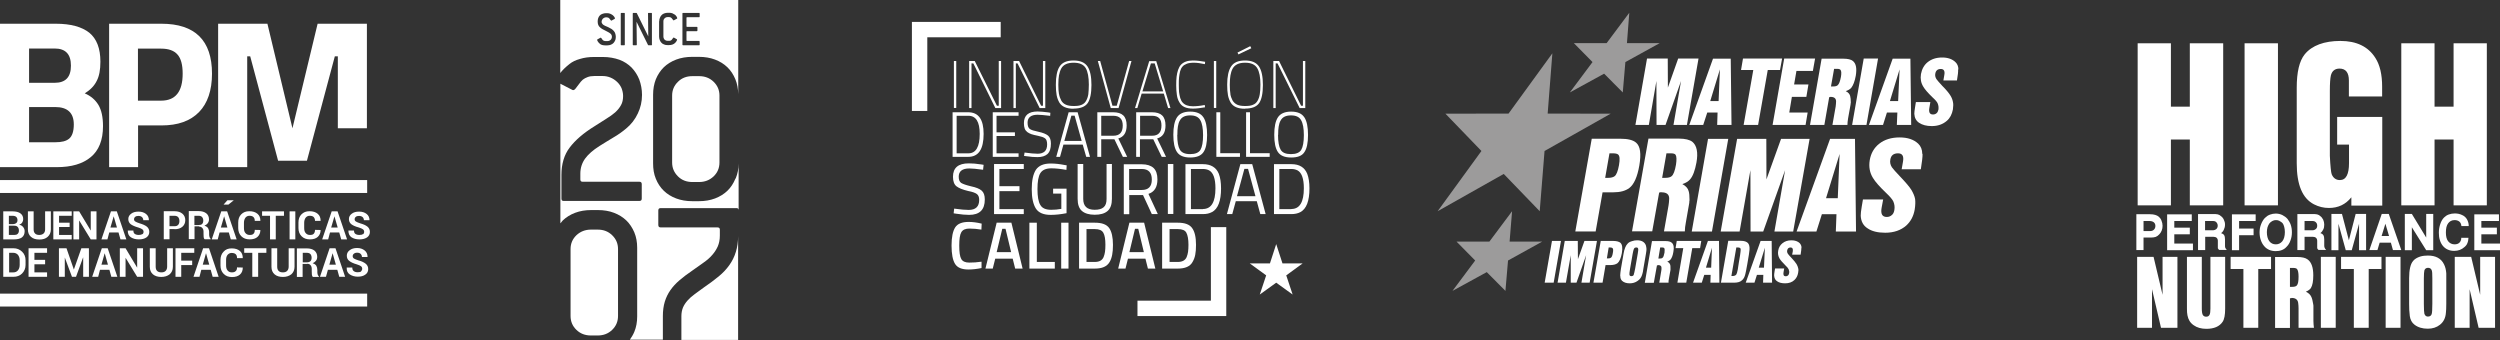
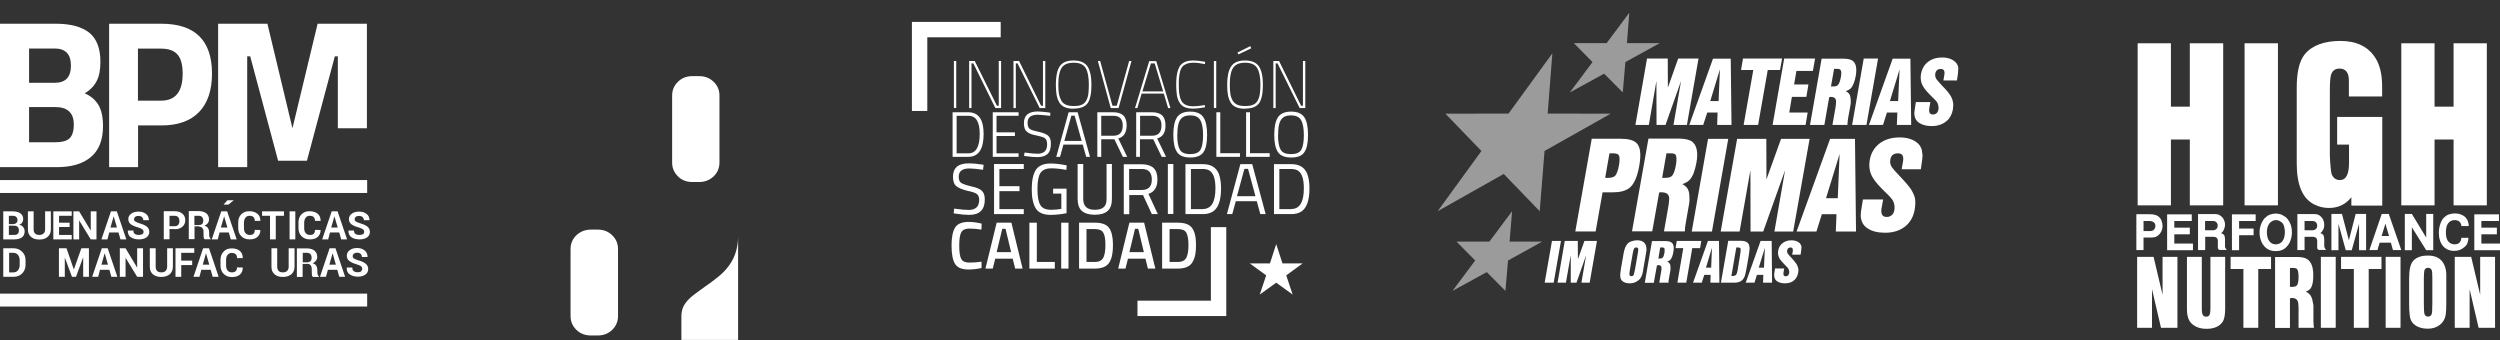
<svg xmlns="http://www.w3.org/2000/svg" id="Capa_1" viewBox="0 0 191.74 26.08">
  <rect x="0" y="0" width="191.74" height="26.08" fill="#333333" stroke="none" />
  <path d="M123.45,11.76h.27c.17,0,.3.03.37.08.14.1.16.37.08.83-.08.44-.19.73-.33.84-.1.08-.27.13-.49.13h-.24l.33-1.88ZM123.73,14.75c.53,0,.94-.11,1.23-.33.36-.27.62-.86.77-1.73.15-.89.08-1.47-.25-1.75-.23-.2-.63-.3-1.2-.3h-2.2l-1.26,7.11h1.56l.53-3h.81Z" style="fill:#fff; fill-rule:evenodd;" />
  <path d="M127.8,11.76h.36c.17,0,.29.03.35.11.08.12.09.38.03.77-.08.46-.19.75-.33.87-.09.08-.25.13-.48.13h-.25l.33-1.88ZM127.43,14.75c.4,0,.59.16.59.48,0,.2-.03.37-.05.53l-.35,1.99h1.6c0-.2.03-.44.08-.7l.26-1.49c0-.05,0-.12.02-.21,0-.31-.02-.55-.07-.7-.06-.22-.22-.39-.48-.53.27-.09.47-.22.59-.36.22-.25.38-.69.49-1.29.14-.77.03-1.31-.31-1.59-.2-.16-.55-.25-1.05-.25h-2.32l-1.26,7.11h1.55l.53-2.97c.07-.02.12-.03.17-.03Z" style="fill:#fff; fill-rule:evenodd;" />
  <polygon points="131 10.65 129.75 17.76 131.3 17.76 132.55 10.65 131 10.65" style="fill:#fff; fill-rule:evenodd;" />
  <polygon points="136.6 10.65 135.48 13.76 135.47 10.65 133.23 10.65 131.97 17.76 133.42 17.76 134.25 13.05 134.26 17.76 135.23 17.76 136.91 13.05 136.09 17.76 137.53 17.76 138.79 10.65 136.6 10.65" style="fill:#fff; fill-rule:evenodd;" />
  <path d="M140.05,15.2l1.04-3.39-.14,3.39h-.89ZM140.79,17.76h1.56l-.08-7.11h-1.91l-2.57,7.11h1.52l.42-1.33h1.12l-.05,1.33Z" style="fill:#fff; fill-rule:evenodd;" />
  <path d="M147.43,11.8c0-.32-.11-.59-.31-.78-.34-.32-.81-.48-1.43-.48s-1.16.16-1.57.49c-.39.31-.63.73-.72,1.26-.08.51,0,.96.25,1.36.18.3.51.67,1,1.14.31.29.49.51.56.66.09.21.12.43.08.66-.03.17-.09.3-.19.38-.11.1-.24.15-.39.15-.35,0-.48-.23-.4-.69l.12-.65h-1.55l-.09.53c-.06.32-.08.57-.08.72.02.43.2.76.52.96.33.23.79.34,1.36.34.66,0,1.2-.19,1.61-.55.34-.31.56-.71.65-1.23.05-.32.06-.59.03-.81-.04-.22-.14-.44-.27-.67-.15-.25-.45-.6-.88-1.05-.33-.34-.53-.58-.63-.71-.12-.19-.16-.38-.12-.59.05-.32.25-.48.59-.48s.46.22.38.65l-.1.57h1.47c.09-.57.14-.96.13-1.18Z" style="fill:#fff; fill-rule:evenodd;" />
  <polygon points="119.03 18.48 118.47 21.68 119.16 21.68 119.72 18.48 119.03 18.48" style="fill:#fff; fill-rule:evenodd;" />
  <polygon points="121.52 18.48 121.02 19.88 121.01 18.48 120.01 18.48 119.46 21.68 120.1 21.68 120.47 19.57 120.47 21.68 120.91 21.68 121.65 19.57 121.29 21.68 121.92 21.68 122.48 18.48 121.52 18.48" style="fill:#fff; fill-rule:evenodd;" />
-   <path d="M123.38,18.98h.12c.08,0,.13.02.16.04.07.04.08.17.04.37-.03.2-.08.32-.14.37-.05.04-.12.06-.22.06h-.1l.14-.85ZM123.51,20.33c.23,0,.42-.05.54-.14.16-.13.27-.39.34-.78.07-.4.03-.66-.11-.79-.1-.08-.28-.14-.53-.14h-.98l-.56,3.2h.7l.23-1.35h.36Z" style="fill:#fff; fill-rule:evenodd;" />
  <path d="M125.31,21.07c-.04.08-.11.11-.2.11-.08,0-.13-.04-.14-.13,0-.04,0-.19.05-.44l.2-1.15c.03-.19.07-.31.09-.36.03-.08.09-.12.19-.12.08,0,.13.03.14.1.02.05,0,.18-.03.37l-.2,1.15c-.05.26-.09.42-.11.46ZM124.27,21.15c0,.17.04.3.14.39.14.13.34.19.59.19.22,0,.42-.06.59-.18.19-.12.31-.3.37-.53.03-.09.06-.23.08-.41l.2-1.16.03-.21c.02-.15,0-.29-.03-.4-.09-.27-.32-.41-.68-.41-.14,0-.25.02-.37.06-.15.04-.28.1-.36.2-.14.14-.25.4-.31.77l-.2,1.15c-.03.19-.05.37-.06.54Z" style="fill:#fff; fill-rule:evenodd;" />
  <path d="M127.33,18.98h.16c.08,0,.13.02.15.05.04.06.04.17.02.35-.04.2-.08.34-.15.39-.04.04-.11.06-.21.06h-.11l.14-.85ZM127.17,20.33c.18,0,.27.08.26.22,0,.08,0,.16-.02.24l-.15.89h.71c0-.09,0-.2.03-.31l.12-.67s0-.05,0-.09c0-.14,0-.25-.03-.32-.03-.09-.1-.17-.22-.23.13-.04.21-.1.26-.16.09-.12.17-.31.21-.58.07-.36.02-.59-.13-.71-.09-.08-.25-.12-.47-.12h-1.04l-.55,3.2h.69l.24-1.33s.05-.02.07-.02Z" style="fill:#fff; fill-rule:evenodd;" />
  <polygon points="130.39 19.03 130.48 18.48 128.6 18.48 128.51 19.03 129.1 19.03 128.65 21.68 129.33 21.68 129.79 19.03 130.39 19.03" style="fill:#fff; fill-rule:evenodd;" />
  <path d="M130.84,20.53l.46-1.53-.06,1.53h-.4ZM131.18,21.68h.69l-.03-3.2h-.85l-1.14,3.2h.67l.19-.6h.49l-.02.6Z" style="fill:#fff; fill-rule:evenodd;" />
  <path d="M133.16,18.98h.13c.11,0,.17.03.2.08.02.03.02.13,0,.26,0,.08-.05.36-.13.83l-.08.52c-.03.19-.08.31-.1.36-.05.09-.15.14-.31.14h-.08l.38-2.2ZM132,21.68h1.01c.26,0,.47-.06.6-.19.11-.09.2-.25.25-.47.03-.11.08-.36.15-.76.11-.6.16-.97.17-1.1.02-.25-.03-.42-.12-.52-.11-.11-.29-.17-.53-.17h-.98l-.56,3.2Z" style="fill:#fff; fill-rule:evenodd;" />
  <path d="M134.89,20.53l.47-1.53-.07,1.53h-.4ZM135.22,21.68h.69l-.03-3.2h-.85l-1.14,3.2h.67l.19-.6h.49l-.02.6Z" style="fill:#fff; fill-rule:evenodd;" />
  <path d="M138.17,19.01c0-.15-.05-.26-.14-.36-.14-.14-.36-.22-.63-.22-.29,0-.52.08-.7.23-.17.14-.28.32-.32.57-.04.22,0,.42.11.61.08.13.23.3.44.51.14.13.22.23.25.3.04.09.06.2.04.3-.02.08-.04.14-.08.17-.05.05-.11.07-.18.07-.15,0-.21-.1-.17-.31l.05-.29h-.7l-.04.24c-.03.14-.03.25-.03.32.02.2.09.34.24.43.14.1.35.15.6.15.29,0,.53-.08.71-.25.15-.14.25-.32.29-.56.03-.14.03-.26,0-.36-.02-.09-.06-.2-.12-.3-.07-.12-.2-.27-.39-.48-.14-.15-.24-.25-.28-.32-.05-.08-.07-.17-.05-.26.03-.14.11-.22.26-.22.14,0,.2.1.17.3l-.05.25h.65c.04-.25.06-.43.06-.53Z" style="fill:#fff; fill-rule:evenodd;" />
  <polygon points="119.06 4.09 118.7 8.71 123.53 8.72 118.46 11.58 118.09 16.2 115.33 13.34 110.26 16.2 113.62 11.58 110.86 8.72 115.7 8.71 119.06 4.09" style="fill:#9c9b9b; fill-rule:evenodd;" />
  <polygon points="124.96 .98 124.78 3.31 127.29 3.31 124.66 4.76 124.46 7.09 123.03 5.65 120.4 7.09 122.14 4.76 120.71 3.31 123.22 3.31 124.96 .98" style="fill:#9c9b9b; fill-rule:evenodd;" />
  <polygon points="115.97 16.2 115.78 18.53 118.28 18.53 115.66 19.98 115.46 22.31 114.03 20.87 111.4 22.31 113.14 19.98 111.71 18.53 114.23 18.53 115.97 16.2" style="fill:#9c9b9b; fill-rule:evenodd;" />
  <polygon points="128.71 4.49 127.92 6.72 127.91 4.49 126.32 4.49 125.43 9.58 126.46 9.58 127.04 6.21 127.05 9.58 127.74 9.58 128.93 6.21 128.35 9.58 129.38 9.58 130.27 4.49 128.71 4.49" style="fill:#fff; fill-rule:evenodd;" />
  <path d="M131.17,7.75l.74-2.43-.1,2.43h-.64ZM131.69,9.58h1.11l-.06-5.08h-1.36l-1.82,5.08h1.07l.31-.95h.79l-.03.95Z" style="fill:#fff; fill-rule:evenodd;" />
  <polygon points="136.52 5.37 136.68 4.49 133.68 4.49 133.53 5.37 134.47 5.37 133.73 9.58 134.84 9.58 135.58 5.37 136.52 5.37" style="fill:#fff; fill-rule:evenodd;" />
  <polygon points="137.78 5.44 139.04 5.44 139.21 4.49 136.84 4.49 135.95 9.58 138.48 9.58 138.64 8.63 137.23 8.63 137.43 7.43 138.54 7.43 138.7 6.48 137.6 6.48 137.78 5.44" style="fill:#fff; fill-rule:evenodd;" />
  <path d="M140.66,5.28h.25c.13,0,.21.03.25.08.07.08.08.27.03.55-.06.32-.14.53-.24.62-.07.07-.18.1-.34.1h-.18l.24-1.36ZM140.4,7.43c.28,0,.42.12.42.35,0,.14-.02.26-.03.38l-.25,1.42h1.15c0-.14.02-.31.05-.5l.19-1.06s0-.08.02-.15c0-.23-.02-.39-.05-.51-.04-.15-.15-.28-.34-.37.2-.07.33-.15.42-.25.15-.19.27-.49.35-.93.09-.55.03-.93-.22-1.13-.14-.12-.39-.18-.75-.18h-1.65l-.89,5.08h1.1l.37-2.12c.05-.02.08-.03.12-.03Z" style="fill:#fff; fill-rule:evenodd;" />
  <polygon points="142.94 4.49 142.05 9.58 143.15 9.58 144.04 4.49 142.94 4.49" style="fill:#fff; fill-rule:evenodd;" />
  <path d="M144.95,7.75l.74-2.43-.11,2.43h-.63ZM145.47,9.58h1.11l-.06-5.08h-1.36l-1.82,5.08h1.08l.3-.95h.8l-.04.95Z" style="fill:#fff; fill-rule:evenodd;" />
  <path d="M150.2,5.32c0-.23-.08-.42-.23-.56-.24-.23-.58-.35-1.01-.35-.46,0-.82.12-1.12.36-.27.22-.44.53-.51.91-.06.36,0,.68.18.97.12.21.36.48.7.81.22.2.36.36.4.47.07.16.08.32.06.48-.03.12-.07.21-.14.27-.08.07-.17.1-.28.1-.24,0-.33-.16-.28-.48l.08-.47h-1.11l-.06.38c-.04.24-.06.41-.06.52.02.31.14.54.37.69.24.16.56.25.97.25.47,0,.85-.14,1.15-.4.25-.21.4-.51.47-.88.03-.23.04-.42,0-.58-.03-.16-.09-.32-.19-.48-.11-.18-.31-.43-.63-.75-.23-.25-.38-.42-.45-.52-.08-.14-.11-.27-.08-.42.04-.23.18-.35.42-.35s.33.16.27.47l-.07.41h1.04c.07-.4.1-.68.09-.84Z" style="fill:#fff; fill-rule:evenodd;" />
  <polygon points="163.95 3.32 163.95 15.75 166.5 15.75 166.5 10.7 167.95 10.7 167.95 15.75 170.51 15.75 170.51 3.32 167.95 3.32 167.95 8.18 166.5 8.18 166.5 3.32 163.95 3.32" style="fill:#fff; fill-rule:evenodd;" />
  <rect x="172.15" y="3.32" width="2.56" height="12.43" style="fill:#fff;" />
  <path d="M179.25,11.09h.91v1.42c0,.86-.23,1.3-.7,1.3-.29,0-.51-.15-.63-.45-.05-.14-.1-.6-.14-1.41v-4.98c0-.58.03-.98.08-1.19.09-.34.31-.52.66-.52.48,0,.72.31.72.91v1.23h2.55v-.76c0-.92-.17-1.66-.52-2.2-.55-.87-1.45-1.3-2.68-1.3s-2.18.34-2.74,1.03c-.41.51-.61,1.36-.61,2.56v5.79c0,1.64.43,2.69,1.32,3.15.37.19.75.28,1.15.28.71,0,1.28-.27,1.72-.82v.64h2.37v-6.8h-3.46v2.14Z" style="fill:#fff; fill-rule:evenodd;" />
  <polygon points="184.17 3.32 184.17 15.75 186.72 15.75 186.72 10.7 188.18 10.7 188.18 15.75 190.73 15.75 190.73 3.32 188.18 3.32 188.18 8.18 186.72 8.18 186.72 3.32 184.17 3.32" style="fill:#fff; fill-rule:evenodd;" />
  <path d="M163.85,16.44v2.74h.55v-.96h.57c.14,0,.26-.02.36-.05.1-.04.19-.1.27-.19.17-.17.26-.4.26-.66,0-.13-.03-.27-.08-.39-.04-.12-.11-.22-.2-.3-.08-.07-.18-.12-.29-.15-.1-.03-.23-.05-.4-.05h-1.04ZM164.4,16.95h.45c.14,0,.25.03.34.1.08.07.12.16.12.28s-.04.21-.11.28c-.07.07-.16.11-.27.11h-.53v-.76Z" style="fill:#fff; fill-rule:evenodd;" />
  <polygon points="166.21 16.44 166.21 19.19 168.19 19.19 168.19 18.68 166.76 18.68 166.76 17.97 167.95 17.97 167.95 17.46 166.76 17.46 166.76 16.95 168.1 16.95 168.1 16.44 166.21 16.44" style="fill:#fff; fill-rule:evenodd;" />
  <path d="M168.58,16.44v2.74h.55v-1.02h.62c.11,0,.2.03.26.08.06.06.09.14.09.23v.48s0,.06,0,.07c0,.02,0,.04.02.05,0,0,.01.02.03.05.02.02.04.04.06.05.02,0,.05,0,.09,0h.49c-.06-.06-.1-.12-.12-.17-.02-.04-.02-.1-.02-.17v-.46c0-.15-.02-.26-.07-.34-.05-.07-.13-.12-.23-.15.11-.08.18-.18.22-.29.05-.1.08-.22.08-.37,0-.13-.03-.25-.09-.37-.05-.12-.14-.22-.23-.28-.04-.03-.07-.05-.11-.08-.04-.02-.08-.03-.13-.05-.04,0-.1-.02-.16-.02h-1.34ZM169.12,16.95h.61c.11,0,.2.03.26.1.06.07.1.15.1.26s-.04.19-.1.25c-.07.06-.16.1-.26.1h-.61v-.7Z" style="fill:#fff; fill-rule:evenodd;" />
  <polygon points="171.18 16.44 171.18 19.19 171.73 19.19 171.73 18.04 172.84 18.04 172.84 17.53 171.73 17.53 171.73 16.95 173 16.95 173 16.44 171.18 16.44" style="fill:#fff; fill-rule:evenodd;" />
  <path d="M174.1,16.46c-.14.05-.26.13-.36.23-.07.06-.13.13-.18.22-.05.08-.1.17-.14.28-.04.1-.07.2-.09.3-.02.11-.03.22-.03.32,0,.22.03.42.09.59.06.18.14.33.25.46.11.14.24.23.39.3.16.07.32.1.51.1.16,0,.31-.02.44-.07.14-.05.26-.12.36-.23.14-.13.25-.29.32-.49.08-.2.12-.42.12-.65,0-.21-.03-.4-.09-.58-.06-.17-.15-.32-.25-.45-.11-.13-.25-.22-.4-.3-.15-.07-.32-.11-.5-.11-.15,0-.3.03-.44.08M174.83,16.95c.09.04.17.1.23.16.06.08.1.17.13.29.03.11.05.25.05.4,0,.31-.07.55-.2.71-.13.15-.29.23-.49.23-.22,0-.38-.08-.51-.25-.12-.17-.18-.4-.18-.69,0-.13.02-.25.05-.37.04-.11.08-.21.14-.29.06-.08.14-.14.23-.19.09-.05.18-.07.28-.07.1,0,.19.02.29.07" style="fill:#fff; fill-rule:evenodd;" />
  <path d="M176.2,16.44v2.74h.55v-1.02h.63c.1,0,.19.03.25.08.06.06.09.14.09.23v.35c0,.06,0,.1,0,.13,0,.03,0,.06,0,.07,0,.02,0,.04.02.05,0,0,.02.02.03.05.02.02.04.04.05.05.02,0,.05,0,.09,0h.5c-.06-.06-.11-.12-.12-.17-.02-.04-.03-.1-.03-.17v-.46c0-.15-.02-.26-.07-.34-.05-.07-.12-.12-.23-.15.11-.08.18-.18.23-.29.05-.1.07-.22.07-.37,0-.13-.03-.25-.08-.37-.06-.12-.14-.22-.23-.28-.04-.03-.07-.05-.11-.08-.04-.02-.08-.03-.13-.05-.05,0-.11-.02-.17-.02h-1.34ZM176.75,16.95h.61c.11,0,.19.03.26.1.07.07.1.15.1.26s-.03.19-.1.25c-.07.06-.15.1-.26.1h-.61v-.7Z" style="fill:#fff; fill-rule:evenodd;" />
  <polygon points="178.81 16.41 178.81 19.19 179.35 19.19 179.35 17.16 179.91 19.19 180.37 19.19 180.93 17.16 180.93 19.19 181.47 19.19 181.47 16.41 180.67 16.41 180.15 18.43 179.62 16.41 178.81 16.41" style="fill:#fff; fill-rule:evenodd;" />
  <path d="M182.67,16.41l-.95,2.77h.62l.17-.57h.86l.16.57h.64l-.96-2.77h-.55ZM182.66,18.1l.29-.94.28.94h-.57Z" style="fill:#fff; fill-rule:evenodd;" />
  <polygon points="184.44 16.41 184.44 19.19 184.98 19.19 184.98 17.43 186.08 19.19 186.62 19.19 186.62 16.41 186.08 16.41 186.08 18.22 184.98 16.41 184.44 16.41" style="fill:#fff; fill-rule:evenodd;" />
  <path d="M188.77,18.25c0,.15-.05.27-.14.36-.09.09-.22.13-.37.13-.21,0-.37-.08-.5-.24-.12-.16-.17-.38-.17-.67,0-.31.05-.54.17-.7.12-.16.28-.25.5-.25.15,0,.27.04.37.12.09.08.14.2.15.34h.56v-.04c0-.16-.05-.33-.14-.49-.08-.13-.2-.25-.37-.32-.16-.08-.35-.12-.56-.12-.17,0-.32.03-.46.08-.14.05-.26.13-.36.23-.13.13-.22.29-.29.5-.07.2-.11.42-.11.66,0,.22.02.41.08.58.05.17.13.32.23.44.1.12.23.22.37.28.15.07.32.1.5.1.31,0,.57-.1.78-.29.11-.09.19-.19.23-.31.05-.11.07-.25.08-.4h-.56Z" style="fill:#fff; fill-rule:evenodd;" />
  <polygon points="189.77 16.44 189.77 19.19 191.74 19.19 191.74 18.68 190.31 18.68 190.31 17.97 191.5 17.97 191.5 17.46 190.31 17.46 190.31 16.95 191.66 16.95 191.66 16.44 189.77 16.44" style="fill:#fff; fill-rule:evenodd;" />
  <polygon points="165.86 19.7 165.86 22.61 165.17 19.7 163.91 19.7 163.91 25.14 165.05 25.14 165.05 22.18 165.74 25.14 167 25.14 167 19.7 165.86 19.7" style="fill:#fff; fill-rule:evenodd;" />
  <path d="M169.53,19.7v3.97c0,.22-.02.37-.06.46-.05.11-.14.16-.26.16s-.2-.04-.26-.13c-.05-.08-.08-.25-.08-.49v-3.97h-1.14v3.97c0,.21.01.38.04.52.06.32.21.57.47.75.26.19.59.28.98.28.59,0,1-.18,1.24-.53.14-.2.2-.54.2-1.02v-3.97h-1.14Z" style="fill:#fff; fill-rule:evenodd;" />
  <polygon points="174.18 20.63 174.18 19.7 171.08 19.7 171.08 20.63 172.06 20.63 172.06 25.14 173.2 25.14 173.2 20.63 174.18 20.63" style="fill:#fff; fill-rule:evenodd;" />
  <path d="M175.64,20.55h.26c.13,0,.22.03.27.08.08.1.12.29.12.59,0,.35-.04.57-.13.67-.06.07-.17.11-.34.11h-.19v-1.45ZM175.76,22.85c.29,0,.46.12.5.37.02.15.03.29.03.41v1.51h1.18c-.02-.16-.04-.34-.04-.54v-1.13s0-.1-.02-.16c-.04-.24-.08-.42-.14-.54-.07-.16-.21-.3-.42-.4.19-.08.31-.17.38-.27.13-.2.19-.53.19-.99,0-.59-.14-1-.43-1.21-.17-.13-.44-.19-.8-.19h-1.7v5.44h1.14v-2.27s.09-.02.12-.02" style="fill:#fff; fill-rule:evenodd;" />
  <rect x="178" y="19.7" width="1.14" height="5.44" style="fill:#fff;" />
  <polygon points="182.65 20.63 182.65 19.7 179.55 19.7 179.55 20.63 180.53 20.63 180.53 25.14 181.67 25.14 181.67 20.63 182.65 20.63" style="fill:#fff; fill-rule:evenodd;" />
  <rect x="182.97" y="19.7" width="1.14" height="5.44" style="fill:#fff;" />
  <path d="M186.5,24.09c-.05.13-.14.19-.29.19-.13,0-.22-.07-.27-.22-.02-.07-.04-.32-.04-.75v-1.96c0-.32.02-.53.04-.61.04-.13.14-.2.28-.2s.23.06.28.18c.04.08.05.29.05.63v1.96c0,.44-.02.7-.05.77M184.82,24.23c.04.29.16.52.36.67.27.21.61.31,1.02.31.37,0,.68-.1.93-.3.27-.21.43-.51.46-.91.02-.16.03-.4.03-.7v-2.34c-.02-.26-.07-.48-.17-.68-.22-.46-.64-.68-1.24-.68-.21,0-.41.02-.6.08-.24.08-.42.19-.54.34-.2.24-.3.68-.3,1.32v1.96c0,.32.01.63.05.91" style="fill:#fff; fill-rule:evenodd;" />
  <polygon points="190.22 19.7 190.22 22.61 189.53 19.7 188.27 19.7 188.27 25.14 189.41 25.14 189.41 22.18 190.1 25.14 191.36 25.14 191.36 19.7 190.22 19.7" style="fill:#fff; fill-rule:evenodd;" />
  <path d="M5.44,5.04c0,.87-.41,1.31-1.24,1.31h-1.97v-2.63h1.96c.84,0,1.25.44,1.25,1.31M5.66,9.55c0,.52-.12.88-.35,1.08-.24.2-.58.28-1.07.28h-2.01v-2.7h2.01c.94,0,1.42.45,1.42,1.33M0,12.82h4.35c1.12,0,1.99-.25,2.61-.77.62-.51.94-1.3.94-2.38,0-.69-.12-1.23-.35-1.62-.24-.39-.58-.69-1.05-.89.44-.27.74-.59.92-.96.19-.36.28-.84.28-1.47,0-1.01-.28-1.75-.85-2.22-.57-.45-1.42-.69-2.56-.69H0v11Z" style="fill:#fff; fill-rule:evenodd;" />
  <path d="M10.59,3.73h1.77c.57,0,.99.15,1.25.45.27.3.4.79.4,1.47,0,1.38-.55,2.07-1.66,2.07h-1.77v-3.99ZM15.27,8.59c.65-.67.99-1.66.99-2.94,0-2.55-1.3-3.83-3.88-3.83h-4.01v11h2.22v-3.2h1.79c1.27,0,2.22-.34,2.89-1.03" style="fill:#fff; fill-rule:evenodd;" />
  <polygon points="18.96 12.82 18.96 4.32 19.19 4.32 21.33 12.33 23.54 12.33 25.68 4.32 25.91 4.32 25.91 9.84 28.14 9.84 28.14 1.82 24.36 1.82 22.43 9.84 20.51 1.82 16.73 1.82 16.73 12.82 18.96 12.82" style="fill:#fff; fill-rule:evenodd;" />
  <path d="M.68,16.55h.28c.12,0,.22.03.28.08.06.06.1.14.1.25s-.03.18-.1.23c-.06.05-.15.08-.27.08h-.29v-.64ZM1.09,17.31c.12,0,.21.03.27.1.06.07.09.15.09.28,0,.11-.04.2-.1.25-.06.06-.15.08-.26.08h-.41v-.71h.41ZM1.09,18.36c.25,0,.45-.05.59-.15.14-.11.21-.26.21-.47,0-.12-.03-.22-.11-.32s-.17-.16-.31-.18c.1-.04.18-.09.23-.17.05-.08.08-.16.08-.26,0-.2-.07-.34-.22-.45-.14-.1-.35-.15-.6-.15H.25v2.15h.84Z" style="fill:#fff; fill-rule:evenodd;" />
  <path d="M3.46,16.21v1.38c0,.14-.04.25-.12.32-.08.07-.19.11-.32.11-.14,0-.25-.03-.33-.11-.08-.08-.11-.18-.11-.32v-1.38h-.44v1.39c0,.24.08.43.24.57.16.14.37.2.64.2s.47-.06.63-.2c.16-.14.25-.33.25-.57v-1.39h-.44Z" style="fill:#fff; fill-rule:evenodd;" />
  <polygon points="5.34 17.08 4.53 17.08 4.53 16.55 5.5 16.55 5.5 16.21 4.09 16.21 4.09 18.36 5.5 18.36 5.5 18.02 4.53 18.02 4.53 17.41 5.34 17.41 5.34 17.08" style="fill:#fff; fill-rule:evenodd;" />
  <polygon points="7.4 16.21 6.96 16.21 6.96 17.67 6.95 17.67 6.07 16.21 5.63 16.21 5.63 18.36 6.07 18.36 6.07 16.93 6.08 16.92 6.96 18.36 7.4 18.36 7.4 16.21" style="fill:#fff; fill-rule:evenodd;" />
  <path d="M8.72,16.59h0l.25.86h-.5l.25-.86ZM9.23,18.36h.46l-.73-2.15h-.45l-.73,2.15h.46l.14-.53h.71l.15.53Z" style="fill:#fff; fill-rule:evenodd;" />
  <path d="M10.91,17.95c-.06.05-.15.07-.27.07-.13,0-.23-.03-.3-.08-.08-.05-.11-.14-.11-.26h-.43c0,.25.07.41.24.52.17.11.37.16.61.16s.44-.05.58-.15c.14-.1.22-.24.22-.42,0-.17-.06-.3-.19-.41-.13-.1-.31-.18-.55-.25-.16-.05-.27-.1-.33-.14-.07-.04-.1-.1-.1-.17,0-.08.03-.14.09-.19.06-.05.14-.07.25-.07.12,0,.2.03.27.09.06.06.1.14.1.24h.43c0-.2-.07-.36-.22-.48-.15-.12-.34-.18-.58-.18-.23,0-.42.05-.56.16-.15.11-.22.25-.22.41s.06.3.19.4c.13.09.32.18.58.25.14.05.25.09.31.14.06.05.09.11.09.19s-.03.14-.09.19" style="fill:#fff; fill-rule:evenodd;" />
  <path d="M13,16.55h.39c.12,0,.22.04.28.11.06.08.09.17.09.3,0,.11-.03.21-.09.28-.07.08-.16.11-.28.11h-.39v-.81ZM13.39,17.58c.25,0,.45-.06.6-.19.14-.12.22-.29.22-.5s-.07-.37-.22-.5c-.14-.12-.34-.19-.6-.19h-.83v2.15h.44v-.78h.39Z" style="fill:#fff; fill-rule:evenodd;" />
  <path d="M14.92,16.55h.32c.11,0,.2.03.26.1.06.07.09.16.09.27,0,.11-.03.2-.09.26-.06.06-.15.08-.28.08h-.31v-.71ZM15.27,17.38c.11,0,.19.04.25.11.06.07.09.16.09.28v.17c0,.08,0,.16.01.24.01.08.03.14.08.17h.46v-.03s-.07-.07-.09-.14c-.02-.07-.03-.13-.03-.19v-.17c0-.13-.03-.23-.08-.32-.06-.09-.15-.15-.28-.19.11-.05.2-.11.26-.2.06-.08.09-.18.09-.28,0-.2-.07-.36-.21-.47-.14-.11-.34-.17-.58-.17h-.76v2.15h.44v-.98h.35Z" style="fill:#fff; fill-rule:evenodd;" />
  <path d="M17.15,15.69h.37l.41-.33h0s-.49,0-.49,0l-.3.34ZM17.19,16.59h0l.25.86h-.5l.25-.86ZM17.69,18.36h.46l-.73-2.15h-.45l-.73,2.15h.46l.14-.53h.71l.15.53Z" style="fill:#fff; fill-rule:evenodd;" />
  <path d="M19.54,17.63c0,.14-.03.24-.1.3-.06.07-.16.09-.29.09-.14,0-.25-.05-.33-.15-.08-.09-.11-.22-.11-.38v-.41c0-.15.04-.28.11-.38.07-.09.17-.15.31-.15.14,0,.24.03.31.1.07.07.1.16.1.29h.43c0-.24-.07-.41-.22-.54-.15-.13-.36-.2-.63-.2s-.46.08-.62.24c-.16.16-.23.37-.23.63v.42c0,.26.08.47.24.63.16.16.37.24.64.24.25,0,.46-.06.6-.19.14-.13.22-.3.22-.53h0s-.43-.01-.43-.01Z" style="fill:#fff; fill-rule:evenodd;" />
  <polygon points="21.78 16.21 20.1 16.21 20.1 16.55 20.71 16.55 20.71 18.36 21.15 18.36 21.15 16.55 21.78 16.55 21.78 16.21" style="fill:#fff; fill-rule:evenodd;" />
  <rect x="22.21" y="16.21" width=".44" height="2.15" style="fill:#fff;" />
  <path d="M24.16,17.63c0,.14-.04.24-.1.3-.06.07-.16.09-.29.09-.14,0-.25-.05-.33-.15-.08-.09-.11-.22-.11-.38v-.41c0-.15.04-.28.11-.38.07-.09.17-.15.31-.15.14,0,.24.03.31.1.06.07.1.16.1.29h.43c0-.24-.07-.41-.22-.54-.15-.13-.36-.2-.63-.2s-.46.08-.62.24c-.16.16-.23.37-.23.63v.42c0,.26.08.47.24.63.16.16.37.24.64.24.25,0,.46-.06.6-.19.14-.13.22-.3.22-.53h0s-.43-.01-.43-.01Z" style="fill:#fff; fill-rule:evenodd;" />
  <path d="M25.65,16.59h0l.25.86h-.5l.25-.86ZM26.16,18.36h.46l-.73-2.15h-.45l-.73,2.15h.46l.14-.53h.71l.15.53Z" style="fill:#fff; fill-rule:evenodd;" />
  <path d="M27.84,17.95c-.06.05-.15.07-.27.07-.14,0-.24-.03-.31-.08-.08-.05-.11-.14-.11-.26h-.43c0,.25.08.41.24.52.17.11.37.16.61.16s.43-.05.58-.15c.14-.1.22-.24.22-.42,0-.17-.06-.3-.19-.41-.13-.1-.3-.18-.55-.25-.16-.05-.27-.1-.33-.14-.07-.04-.1-.1-.1-.17,0-.08.03-.14.09-.19.06-.05.14-.07.25-.07s.2.03.27.09c.06.06.1.14.1.24h.43c0-.2-.07-.36-.22-.48-.15-.12-.34-.18-.58-.18-.23,0-.42.05-.56.16-.15.11-.22.25-.22.41s.06.3.19.4.32.18.58.25c.14.05.25.09.31.14.06.05.09.11.09.19s-.03.14-.09.19" style="fill:#fff; fill-rule:evenodd;" />
  <path d="M1.03,19.39c.14,0,.26.06.35.16.08.11.13.24.13.41v.36c0,.17-.05.31-.13.41-.09.11-.21.16-.35.16h-.33v-1.5h.33ZM1.03,21.23c.27,0,.48-.08.66-.25.17-.17.27-.39.27-.66v-.36c0-.27-.09-.49-.27-.66-.18-.17-.39-.26-.66-.26H.25v2.19h.77Z" style="fill:#fff; fill-rule:evenodd;" />
-   <polygon points="3.46 19.93 2.64 19.93 2.64 19.39 3.61 19.39 3.61 19.04 2.19 19.04 2.19 21.23 3.61 21.23 3.61 20.89 2.64 20.89 2.64 20.27 3.46 20.27 3.46 19.93" style="fill:#fff; fill-rule:evenodd;" />
  <polygon points="5.1 19.04 4.52 19.04 4.52 21.23 4.97 21.23 4.97 19.75 4.97 19.75 5.52 21.23 5.83 21.23 6.37 19.75 6.38 19.75 6.38 21.23 6.82 21.23 6.82 19.04 6.24 19.04 5.67 20.66 5.66 20.66 5.1 19.04" style="fill:#fff; fill-rule:evenodd;" />
  <path d="M8.03,19.42h0l.25.88h-.5l.25-.88ZM8.54,21.23h.46l-.74-2.19h-.45l-.74,2.19h.46l.14-.54h.72l.15.54Z" style="fill:#fff; fill-rule:evenodd;" />
  <polygon points="10.97 19.04 10.52 19.04 10.52 20.53 10.52 20.53 9.63 19.04 9.19 19.04 9.19 21.23 9.63 21.23 9.63 19.77 9.63 19.77 10.52 21.23 10.97 21.23 10.97 19.04" style="fill:#fff; fill-rule:evenodd;" />
  <path d="M12.82,19.04v1.41c0,.14-.04.25-.12.33-.08.08-.19.11-.32.11s-.25-.03-.33-.11c-.08-.08-.11-.19-.11-.33v-1.41h-.45v1.42c0,.25.08.44.24.58.17.14.38.2.64.2s.47-.07.64-.2c.16-.14.25-.33.25-.58v-1.42h-.44Z" style="fill:#fff; fill-rule:evenodd;" />
  <polygon points="14.74 19.99 13.9 19.99 13.9 19.39 14.9 19.39 14.9 19.04 13.46 19.04 13.46 21.23 13.9 21.23 13.9 20.33 14.74 20.33 14.74 19.99" style="fill:#fff; fill-rule:evenodd;" />
  <path d="M15.8,19.42h0l.25.88h-.5l.25-.88ZM16.31,21.23h.46l-.74-2.19h-.45l-.74,2.19h.46l.14-.54h.72l.15.54Z" style="fill:#fff; fill-rule:evenodd;" />
  <path d="M18.18,20.49c0,.14-.03.24-.1.3-.07.07-.16.1-.3.1-.14,0-.25-.05-.33-.15-.08-.1-.11-.22-.11-.39v-.41c0-.16.03-.29.11-.39.08-.09.18-.15.31-.15.14,0,.25.03.32.1.07.07.1.16.1.3h.44c0-.24-.07-.42-.22-.55-.15-.13-.36-.2-.63-.2s-.47.08-.62.25c-.16.16-.24.38-.24.64v.42c0,.26.08.48.24.64.16.17.38.25.64.25s.46-.06.61-.19c.15-.13.22-.31.22-.54h0s-.43-.01-.43-.01Z" style="fill:#fff; fill-rule:evenodd;" />
-   <polygon points="20.43 19.04 18.73 19.04 18.73 19.39 19.35 19.39 19.35 21.23 19.8 21.23 19.8 19.39 20.43 19.39 20.43 19.04" style="fill:#fff; fill-rule:evenodd;" />
  <path d="M22.14,19.04v1.41c0,.14-.04.25-.12.33-.08.08-.19.11-.32.11-.14,0-.25-.03-.33-.11-.08-.08-.11-.19-.11-.33v-1.41h-.44v1.42c0,.25.08.44.24.58.16.14.38.2.64.2s.47-.07.64-.2c.16-.14.25-.33.25-.58v-1.42h-.44Z" style="fill:#fff; fill-rule:evenodd;" />
  <path d="M23.22,19.39h.32c.11,0,.21.03.27.1.06.07.09.17.09.28s-.03.2-.09.26c-.06.06-.16.09-.28.09h-.31v-.72ZM23.57,20.23c.11,0,.19.04.25.11.06.07.09.17.09.29v.18c0,.08,0,.17.01.25.01.08.03.14.08.18h.46v-.03s-.07-.08-.09-.14c-.02-.07-.03-.13-.03-.19v-.17c0-.13-.03-.24-.08-.33-.06-.09-.15-.15-.28-.19.11-.05.2-.12.26-.2.06-.08.09-.18.09-.29,0-.2-.07-.36-.21-.48-.14-.11-.34-.17-.59-.17h-.76v2.19h.44v-1h.35Z" style="fill:#fff; fill-rule:evenodd;" />
  <path d="M25.51,19.42h0l.25.88h-.5l.25-.88ZM26.01,21.23h.46l-.74-2.19h-.45l-.74,2.19h.46l.15-.54h.72l.15.54Z" style="fill:#fff; fill-rule:evenodd;" />
  <path d="M27.71,20.81c-.06.05-.15.07-.27.07-.14,0-.24-.03-.31-.09-.08-.06-.11-.14-.11-.27h-.43c-.01.25.07.42.24.53.17.11.38.17.61.17s.44-.05.58-.16c.15-.1.22-.25.22-.42s-.06-.31-.2-.42c-.13-.1-.31-.19-.55-.25-.16-.05-.27-.1-.34-.14-.06-.04-.1-.1-.1-.18s.03-.14.09-.19c.06-.05.14-.08.25-.08s.21.03.27.09c.06.06.1.14.1.24h.43v-.02c0-.19-.07-.36-.22-.48-.15-.12-.34-.19-.58-.19s-.43.06-.57.17c-.15.11-.22.25-.22.42s.06.31.2.41c.13.1.33.19.58.26.15.05.25.09.31.14.06.05.09.11.09.19,0,.09-.03.14-.09.19" style="fill:#fff; fill-rule:evenodd;" />
  <rect x="0" y="13.81" width="28.16" height=".99" style="fill:#fff;" />
  <rect x="0" y="22.52" width="28.16" height=".99" style="fill:#fff;" />
  <path d="M53.62,5.84h-.52c-.44,0-.81.14-1.1.43-.3.29-.45.64-.45,1.06v5.13c0,.43.15.77.45,1.07.29.29.66.43,1.1.43h.52c.43,0,.8-.14,1.11-.43.3-.29.45-.64.45-1.07v-5.13c0-.42-.15-.77-.45-1.06-.3-.29-.67-.43-1.11-.43" style="fill:#fff;" />
  <path d="M45.84,17.61h-.52c-.44,0-.81.15-1.11.43-.3.29-.45.64-.45,1.06v5.13c0,.43.15.78.45,1.07.3.29.67.43,1.11.43h.52c.44,0,.81-.14,1.11-.43.3-.29.45-.64.45-1.07v-5.13c0-.42-.15-.77-.45-1.06-.3-.29-.66-.43-1.11-.43" style="fill:#fff;" />
  <path d="M55.94,20.33c-.22.31-.49.6-.82.87-.33.27-.69.54-1.1.82-.27.19-.51.37-.73.53-.22.16-.41.33-.56.5-.15.17-.27.35-.35.54-.08.2-.12.42-.12.66v1.82h4.35v-7.97c0,.45-.06.85-.17,1.21-.11.37-.28.71-.5,1.02" style="fill:#fff;" />
-   <path d="M56.4,13.71c-.15.36-.35.67-.61.92-.26.25-.58.45-.95.59-.37.14-.78.21-1.24.21h-.5c-.46,0-.87-.07-1.24-.21-.37-.14-.68-.33-.95-.59-.26-.25-.47-.57-.61-.92-.15-.36-.21-.75-.21-1.18v-5.27c0-.43.07-.82.21-1.18.15-.36.35-.66.61-.92.26-.25.58-.45.95-.59s.78-.21,1.24-.21h.5c.46,0,.87.07,1.24.21.37.14.68.33.95.59.26.25.46.56.61.92.14.34.21.73.22,1.14V0h-13.65v5.6c.17-.22.4-.45.72-.7.2-.16.46-.29.79-.38.32-.1.68-.15,1.09-.15h.66c.48,0,.9.08,1.27.21.38.14.69.35.94.6.25.26.45.57.59.92.13.36.21.75.21,1.18,0,.51-.11.98-.32,1.42-.21.45-.51.84-.9,1.16-.3.25-.62.48-.97.68-.34.21-.7.42-1.06.65-.51.32-.88.65-1.12.98-.24.34-.36.72-.36,1.15v.45c0,.11.06.17.18.17h4.36c.11,0,.17.06.17.18v1.11c0,.12-.06.18-.17.18h-5.83c-.11,0-.16-.06-.16-.18v-1.81c0-.84.21-1.55.63-2.1.42-.56,1.05-1.11,1.91-1.64.32-.21.61-.39.88-.56.27-.16.5-.33.7-.5.2-.18.34-.36.45-.56.11-.19.16-.43.16-.7,0-.21-.05-.41-.12-.6-.08-.18-.2-.35-.34-.48-.15-.14-.31-.25-.5-.33-.19-.08-.4-.12-.6-.12h-.66c-.2,0-.37.03-.5.08-.14.05-.27.12-.37.2-.1.09-.2.2-.28.32-.09.13-.19.25-.29.38-.06.07-.11.1-.15.1-.04,0-.07,0-.09-.02l-.91-.47v10.71c.06-.07.12-.15.18-.22.26-.25.58-.45.95-.59.37-.14.78-.21,1.24-.21h.5c.46,0,.88.07,1.24.21.37.14.69.34.95.59.26.25.46.56.61.91.15.36.22.75.22,1.18v5.27c0,.43-.07.82-.22,1.18-.09.22-.21.41-.34.6h2.53v-1.81c0-.41.05-.78.15-1.11.1-.32.24-.61.43-.88.18-.26.42-.52.7-.76.28-.24.6-.48.98-.74.31-.22.6-.43.86-.61.26-.18.48-.37.66-.58.18-.2.32-.42.43-.66.1-.23.16-.51.16-.83v-.46c0-.11-.06-.17-.18-.17h-4.36c-.12,0-.18-.06-.18-.19v-1.11c0-.12.06-.18.18-.18h5.83c.09,0,.15.06.15.16v-3.58c0,.41-.08.79-.22,1.13M52.34,1.03s.01-.04.04-.04h1.24s.04.01.04.04v.25s-.01.04-.04.04h-.93s-.04.01-.04.04v.66s.01.04.04.04h.76s.04.01.04.04v.25s-.02.04-.04.04h-.76s-.04.01-.04.04v.67s.01.04.04.04h.93s.04.02.04.04v.25s-.01.04-.04.04h-1.24s-.04-.01-.04-.04V1.03ZM50.56,1.64c0-.1.01-.18.05-.27.03-.08.07-.15.13-.21.05-.06.12-.1.2-.13.08-.03.17-.05.27-.05h.11c.09,0,.18.01.25.04.07.03.14.07.2.11.05.04.09.09.12.14.03.04.05.09.05.13,0,.02,0,.02-.02.03l-.24.13s-.01,0-.02,0-.02,0-.03-.02c-.04-.06-.09-.11-.13-.16-.04-.04-.1-.07-.18-.07h-.11c-.09,0-.17.03-.24.1-.07.07-.09.14-.09.24v1.15c0,.09.03.17.09.24.07.06.14.09.24.09h.11s.09,0,.12-.02c.04-.02.06-.04.08-.06.04-.05.07-.09.09-.12.02-.03.04-.05.05-.05,0,0,.01,0,.02,0l.23.13s.02.02.02.03c0,.02-.01.04-.03.09-.02.05-.07.1-.12.16-.11.11-.27.17-.47.17h-.11c-.1,0-.19-.01-.27-.05-.08-.03-.15-.07-.2-.13-.06-.06-.1-.13-.13-.21-.03-.08-.05-.17-.05-.27v-1.18ZM47.18,3.09c-.03.08-.07.15-.13.21-.05.05-.12.1-.2.13-.08.03-.17.05-.27.05h-.16c-.09,0-.17-.01-.24-.03s-.13-.05-.17-.09c-.07-.06-.13-.12-.16-.18-.04-.05-.05-.09-.05-.13,0,0,0-.02.02-.03l.24-.13s.02,0,.02,0c.01,0,.02.01.04.03.02.03.04.06.06.09.02.02.04.05.06.07.02.02.05.04.08.05.03.01.07.02.11.02h.16c.09,0,.17-.03.24-.09.07-.07.1-.15.1-.24,0-.05-.01-.1-.03-.14-.02-.04-.05-.08-.09-.11-.04-.03-.09-.07-.15-.1-.06-.03-.12-.06-.19-.1-.1-.05-.19-.09-.27-.14-.08-.05-.14-.09-.2-.15-.06-.05-.09-.11-.12-.18-.03-.07-.04-.16-.04-.25s.01-.18.04-.26c.03-.08.07-.15.12-.2.05-.06.12-.1.21-.13.08-.03.17-.05.27-.05h.06c.09,0,.18.01.25.04.08.03.14.07.2.11.05.04.09.09.13.14.03.04.04.09.04.12,0,.02,0,.02-.02.03l-.24.13s0,0-.02,0c-.01,0-.02,0-.03-.02-.04-.06-.08-.11-.13-.16-.04-.04-.1-.07-.18-.07h-.06s-.09,0-.13.03c-.04.02-.08.04-.11.07-.03.03-.05.07-.07.11-.02.04-.03.09-.03.13s.01.1.04.13c.02.04.05.07.09.1.05.03.09.06.16.09l.21.09c.1.05.19.1.26.14.07.05.13.1.18.16.05.06.09.12.11.2.02.07.04.15.04.25s-.02.18-.04.26M47.92,3.43s-.01.04-.03.04h-.24s-.04-.01-.04-.04V1.03s.01-.04.04-.04h.24s.03.01.03.04v2.4ZM50.01,3.43s-.01.04-.04.04h-.24l-.03-.02-.88-1.78.02,1.76s-.01.04-.03.04h-.24s-.04-.01-.04-.04V1.03s.01-.04.04-.04h.24l.03.02.88,1.78-.02-1.76s0-.04.03-.04h.24s.03.01.03.04v2.4Z" style="fill:#fff;" />
  <rect x="73.16" y="4.68" width=".18" height="3.6" style="fill:#fff;" />
  <polygon points="74.51 8.29 74.51 4.86 74.65 4.86 76.34 8.29 76.78 8.29 76.78 4.68 76.6 4.68 76.6 8.11 76.46 8.11 74.76 4.68 74.33 4.68 74.33 8.29 74.51 8.29" style="fill:#fff; fill-rule:evenodd;" />
  <polygon points="77.91 8.29 77.91 4.86 78.04 4.86 79.74 8.29 80.17 8.29 80.17 4.68 79.99 4.68 79.99 8.11 79.85 8.11 78.16 4.68 77.73 4.68 77.73 8.29 77.91 8.29" style="fill:#fff; fill-rule:evenodd;" />
  <path d="M82.33,8.33c.53,0,.89-.14,1.09-.42.19-.28.29-.74.29-1.39s-.1-1.12-.3-1.42c-.2-.3-.55-.46-1.07-.46s-.87.15-1.07.46c-.2.3-.29.77-.29,1.4,0,.32.02.58.06.8.04.21.11.4.21.57.19.31.55.47,1.09.47M81.22,7.22c-.03-.18-.05-.42-.05-.72s.02-.53.05-.72c.04-.19.09-.37.17-.52.16-.3.48-.45.95-.45s.76.14.93.41c.16.28.24.7.24,1.27,0,.3-.02.55-.04.74-.03.19-.09.36-.17.5-.08.15-.2.25-.35.31-.16.07-.35.09-.6.09s-.44-.03-.6-.1c-.16-.07-.28-.18-.36-.33-.08-.15-.14-.32-.17-.51" style="fill:#fff; fill-rule:evenodd;" />
  <polygon points="85.65 8.11 85.32 8.11 84.38 4.68 84.2 4.68 85.19 8.29 85.79 8.29 86.78 4.68 86.6 4.68 85.65 8.11" style="fill:#fff; fill-rule:evenodd;" />
  <path d="M88.56,4.86l.65,2.15h-1.59l.65-2.15h.29ZM87.23,8.29l.33-1.11h1.7l.33,1.11h.18l-1.09-3.6h-.54l-1.09,3.6h.19Z" style="fill:#fff; fill-rule:evenodd;" />
  <path d="M92.41,8.05c-.35.07-.66.1-.92.1-.35,0-.61-.09-.78-.28-.08-.08-.14-.2-.19-.35-.04-.15-.07-.29-.09-.45-.01-.16-.02-.35-.02-.57s0-.42.02-.57c.02-.15.04-.31.08-.46.04-.15.1-.27.18-.36.07-.09.18-.16.31-.21.13-.06.32-.09.56-.09s.52.04.85.11l.02-.18c-.33-.06-.64-.1-.94-.1-.41,0-.71.11-.92.33-.09.1-.16.23-.22.4-.05.16-.09.33-.11.51-.02.17-.03.4-.03.67s.02.52.05.73c.03.21.09.4.19.56.09.17.22.29.39.37.17.08.39.12.66.12s.58-.04.92-.1l-.02-.18Z" style="fill:#fff; fill-rule:evenodd;" />
  <rect x="93.1" y="4.68" width=".18" height="3.6" style="fill:#fff;" />
  <path d="M94.99,4.17l.98-.47-.08-.16-.98.49.07.14ZM95.48,8.33c.54,0,.89-.14,1.09-.42.19-.28.29-.74.29-1.39s-.1-1.12-.3-1.42c-.2-.3-.55-.46-1.07-.46s-.87.15-1.07.46c-.2.3-.3.77-.3,1.4,0,.32.02.58.06.8.04.21.11.4.21.57.19.31.55.47,1.08.47M94.37,7.22c-.03-.18-.05-.42-.05-.72s.02-.53.05-.72c.03-.19.09-.37.17-.52.17-.3.48-.45.95-.45s.76.14.93.41c.17.28.25.7.25,1.27,0,.3-.02.55-.05.74-.03.19-.09.36-.17.5-.09.15-.2.25-.36.31-.16.07-.35.09-.6.09s-.44-.03-.6-.1c-.15-.07-.27-.18-.36-.33-.08-.15-.14-.32-.17-.51" style="fill:#fff; fill-rule:evenodd;" />
  <polygon points="97.84 8.29 97.84 4.86 97.98 4.86 99.68 8.29 100.11 8.29 100.11 4.68 99.93 4.68 99.93 8.11 99.79 8.11 98.1 4.68 97.66 4.68 97.66 8.29 97.84 8.29" style="fill:#fff; fill-rule:evenodd;" />
  <path d="M74.27,11.76h-.9v-2.88h.9c.58,0,.87.46.87,1.39,0,.99-.29,1.49-.87,1.49M75.44,10.27c0-1.11-.39-1.66-1.18-1.66h-1.2v3.42h1.2c.79,0,1.18-.58,1.18-1.76" style="fill:#fff; fill-rule:evenodd;" />
  <polygon points="78.12 12.03 78.12 11.76 76.43 11.76 76.43 10.43 77.84 10.43 77.84 10.15 76.43 10.15 76.43 8.88 78.12 8.88 78.12 8.61 76.14 8.61 76.14 12.03 78.12 12.03" style="fill:#fff; fill-rule:evenodd;" />
  <path d="M80.54,8.91l.02-.26-.16-.03c-.34-.04-.61-.07-.82-.07-.7,0-1.05.3-1.05.89,0,.17.02.31.06.42.04.11.11.2.2.27.1.07.2.12.31.16.11.04.29.08.53.13.24.05.41.11.52.19.11.08.16.24.16.47s-.06.41-.18.53c-.13.12-.31.18-.54.18s-.57-.03-1.01-.09l-.04.26.17.02c.33.05.61.07.86.07.34,0,.59-.08.77-.24.18-.17.26-.43.26-.8,0-.28-.07-.48-.22-.61-.15-.12-.39-.22-.72-.29-.34-.07-.57-.14-.68-.22-.11-.08-.17-.24-.17-.48,0-.4.26-.61.77-.61.18,0,.5.03.93.08" style="fill:#fff; fill-rule:evenodd;" />
  <path d="M82.42,8.87l.54,1.94h-1.33l.54-1.94h.26ZM81.3,12.03l.26-.94h1.48l.27.94h.29l-.95-3.42h-.69l-.95,3.42h.3Z" style="fill:#fff; fill-rule:evenodd;" />
  <path d="M85.38,10.41h-.92v-1.53h.92c.24,0,.43.06.55.19.12.12.18.31.18.56,0,.52-.24.78-.72.78M85.47,10.68l.65,1.35h.33l-.68-1.41c.42-.12.64-.45.64-1,0-.35-.09-.61-.26-.77-.17-.16-.43-.24-.77-.24h-1.22v3.42h.3v-1.35h1.01Z" style="fill:#fff; fill-rule:evenodd;" />
  <path d="M88.36,10.41h-.92v-1.53h.92c.24,0,.43.06.55.19.12.12.17.31.17.56,0,.52-.24.78-.72.78M88.45,10.68l.65,1.35h.33l-.68-1.41c.43-.12.64-.45.64-1,0-.35-.09-.61-.26-.77-.17-.16-.43-.24-.77-.24h-1.22v3.42h.29v-1.35h1.01Z" style="fill:#fff; fill-rule:evenodd;" />
  <path d="M92.29,8.99c-.19-.29-.53-.43-1.01-.43s-.82.15-1.01.44c-.19.29-.28.74-.28,1.34s.09,1.04.28,1.32c.19.28.52.42,1.01.42s.83-.13,1.02-.41c.19-.27.28-.71.28-1.32s-.09-1.06-.28-1.35M90.3,10.34c0-.26.01-.47.04-.64.03-.17.07-.33.15-.46.14-.26.4-.39.79-.39s.64.12.78.37c.14.24.21.63.21,1.15s-.07.9-.2,1.12c-.13.22-.4.33-.79.33s-.65-.11-.79-.34c-.13-.22-.2-.6-.2-1.13" style="fill:#fff; fill-rule:evenodd;" />
  <polygon points="95.1 11.75 93.59 11.75 93.59 8.61 93.29 8.61 93.29 12.03 95.1 12.03 95.1 11.75" style="fill:#fff; fill-rule:evenodd;" />
  <polygon points="97.38 11.75 95.87 11.75 95.87 8.61 95.57 8.61 95.57 12.03 97.38 12.03 97.38 11.75" style="fill:#fff; fill-rule:evenodd;" />
  <path d="M100.03,8.99c-.19-.29-.53-.43-1.01-.43s-.82.15-1.01.44c-.19.29-.28.74-.28,1.34s.09,1.04.28,1.32c.19.28.52.42,1.02.42s.83-.13,1.01-.41c.19-.27.28-.71.28-1.32s-.09-1.06-.28-1.35M98.03,10.34c0-.26.01-.47.04-.64.03-.17.07-.33.15-.46.14-.26.4-.39.79-.39s.64.12.78.37c.14.24.21.63.21,1.15s-.07.9-.2,1.12c-.13.22-.4.33-.79.33s-.66-.11-.79-.34c-.13-.22-.2-.6-.2-1.13" style="fill:#fff; fill-rule:evenodd;" />
  <path d="M75.4,13l.04-.36-.19-.03c-.37-.06-.68-.08-.95-.08-.81,0-1.21.34-1.21,1.03,0,.34.09.59.27.73s.48.26.9.36c.32.06.54.14.66.23.12.09.18.24.18.45,0,.51-.27.77-.8.77-.26,0-.63-.03-1.12-.1l-.04.36.19.03c.4.06.73.09,1,.09.8,0,1.2-.39,1.2-1.18,0-.32-.08-.54-.24-.68-.16-.14-.43-.25-.81-.33-.38-.09-.63-.18-.76-.26-.13-.09-.19-.24-.19-.48,0-.41.27-.63.81-.63.21,0,.56.03,1.07.1" style="fill:#fff; fill-rule:evenodd;" />
  <polygon points="78.52 16.42 78.52 16.04 76.65 16.04 76.65 14.66 78.19 14.66 78.19 14.28 76.65 14.28 76.65 12.96 78.52 12.96 78.52 12.58 76.24 12.58 76.24 16.42 78.52 16.42" style="fill:#fff; fill-rule:evenodd;" />
  <path d="M81.4,14.84v1.18c-.26.05-.52.07-.78.07-.41,0-.69-.12-.83-.37-.15-.24-.22-.65-.22-1.22s.07-.98.22-1.22c.15-.24.43-.37.84-.37.33,0,.72.04,1.16.12l.02-.35-.18-.03c-.36-.07-.71-.11-1.05-.11-.54,0-.91.16-1.13.48-.21.33-.32.82-.32,1.49s.11,1.16.32,1.49c.21.32.59.48,1.13.48.36,0,.77-.04,1.22-.13v-1.88h-1.03v.38h.62Z" style="fill:#fff; fill-rule:evenodd;" />
  <path d="M83.07,12.58h-.42v2.67c0,.43.11.74.33.93.22.19.55.29.98.29s.76-.09.99-.29c.22-.19.33-.5.33-.93v-2.67h-.41v2.68c0,.29-.07.51-.23.64-.15.13-.38.19-.68.19-.59,0-.88-.28-.88-.83v-2.68Z" style="fill:#fff; fill-rule:evenodd;" />
  <path d="M86.6,14.57v-1.61h.97c.51,0,.77.27.77.81s-.26.8-.77.8h-.98ZM87.66,14.95l.68,1.47h.46l-.72-1.55c.46-.15.69-.52.69-1.11,0-.4-.1-.69-.3-.88-.2-.18-.5-.28-.89-.28h-1.39v3.83h.42v-1.47h1.06Z" style="fill:#fff; fill-rule:evenodd;" />
  <rect x="89.57" y="12.58" width=".42" height="3.83" style="fill:#fff;" />
  <path d="M92.26,16.04h-.92v-3.08h.92c.19,0,.35.04.48.11.32.18.48.64.48,1.37,0,1.06-.32,1.59-.96,1.59M92.95,16.27c.47-.25.7-.86.7-1.82,0-.46-.06-.83-.17-1.12-.2-.49-.61-.74-1.22-.74h-1.34v3.83h1.34c.27,0,.5-.05.68-.15" style="fill:#fff; fill-rule:evenodd;" />
  <path d="M95.72,12.95l.57,2.1h-1.42l.57-2.1h.28ZM94.51,16.42l.27-.99h1.61l.27.99h.41l-1.03-3.83h-.91l-1.03,3.83h.41Z" style="fill:#fff; fill-rule:evenodd;" />
  <path d="M99.04,16.04h-.92v-3.08h.92c.19,0,.34.04.48.11.32.18.48.64.48,1.37,0,1.06-.32,1.59-.96,1.59M99.73,16.27c.47-.25.7-.86.7-1.82,0-.46-.06-.83-.17-1.12-.2-.49-.6-.74-1.21-.74h-1.34v3.83h1.34c.26,0,.49-.05.68-.15" style="fill:#fff; fill-rule:evenodd;" />
  <path d="M75.28,20.54v-.47c-.33.05-.64.07-.94.07s-.51-.09-.61-.27c-.11-.18-.16-.53-.16-1.03s.05-.85.16-1.03c.11-.19.32-.28.62-.28s.61.03.92.08l.02-.46c-.37-.09-.7-.13-1-.13-.5,0-.85.14-1.03.42-.18.28-.28.74-.28,1.39s.09,1.12.27,1.41c.18.29.52.43,1.03.43.31,0,.65-.04.99-.11" style="fill:#fff; fill-rule:evenodd;" />
  <path d="M77.12,17.55l.43,1.79h-1.11l.43-1.79h.25ZM76.14,20.6l.19-.76h1.34l.19.76h.57l-.86-3.52h-1.13l-.86,3.52h.56Z" style="fill:#fff; fill-rule:evenodd;" />
  <polygon points="80.9 20.09 79.52 20.09 79.52 17.08 78.95 17.08 78.95 20.6 80.9 20.6 80.9 20.09" style="fill:#fff; fill-rule:evenodd;" />
  <rect x="81.39" y="17.08" width=".56" height="3.52" style="fill:#fff;" />
  <path d="M84.75,19.31c-.02.15-.06.28-.11.41-.11.25-.33.37-.67.37h-.64v-2.52h.64c.33,0,.54.09.65.28.11.19.16.5.16.92,0,.21-.01.39-.03.53M85.1,20.1c.1-.17.16-.35.2-.56.04-.2.06-.46.06-.76,0-.59-.1-1.02-.29-1.29-.2-.28-.56-.41-1.1-.41h-1.21v3.52h1.21c.56,0,.93-.16,1.13-.5" style="fill:#fff; fill-rule:evenodd;" />
  <path d="M87.3,17.55l.43,1.79h-1.11l.43-1.79h.25ZM86.32,20.6l.19-.76h1.34l.19.76h.57l-.86-3.52h-1.13l-.86,3.52h.56Z" style="fill:#fff; fill-rule:evenodd;" />
  <path d="M91.12,19.31c-.02.15-.06.28-.11.41-.11.25-.34.37-.67.37h-.64v-2.52h.64c.33,0,.55.09.65.28.1.19.16.5.16.92,0,.21-.01.39-.03.53M91.46,20.1c.1-.17.17-.35.21-.56.04-.2.06-.46.06-.76,0-.59-.1-1.02-.3-1.29-.2-.28-.56-.41-1.1-.41h-1.2v3.52h1.2c.56,0,.94-.16,1.13-.5" style="fill:#fff; fill-rule:evenodd;" />
  <polygon points="76.75 1.68 69.94 1.68 69.94 1.68 69.94 1.68 69.94 8.51 71.12 8.51 71.12 2.86 76.75 2.86 76.75 1.68" style="fill:#fff; fill-rule:evenodd;" />
  <polygon points="94.05 17.42 92.87 17.42 92.87 23.06 87.24 23.06 87.24 24.24 94.05 24.24 94.05 24.24 94.05 24.24 94.05 17.42" style="fill:#fff; fill-rule:evenodd;" />
  <polygon points="97.88 18.72 98.36 20.2 99.91 20.2 98.65 21.12 99.14 22.59 97.88 21.68 96.62 22.59 97.11 21.12 95.85 20.2 97.4 20.2 97.88 18.72" style="fill:#fff; fill-rule:evenodd;" />
</svg>